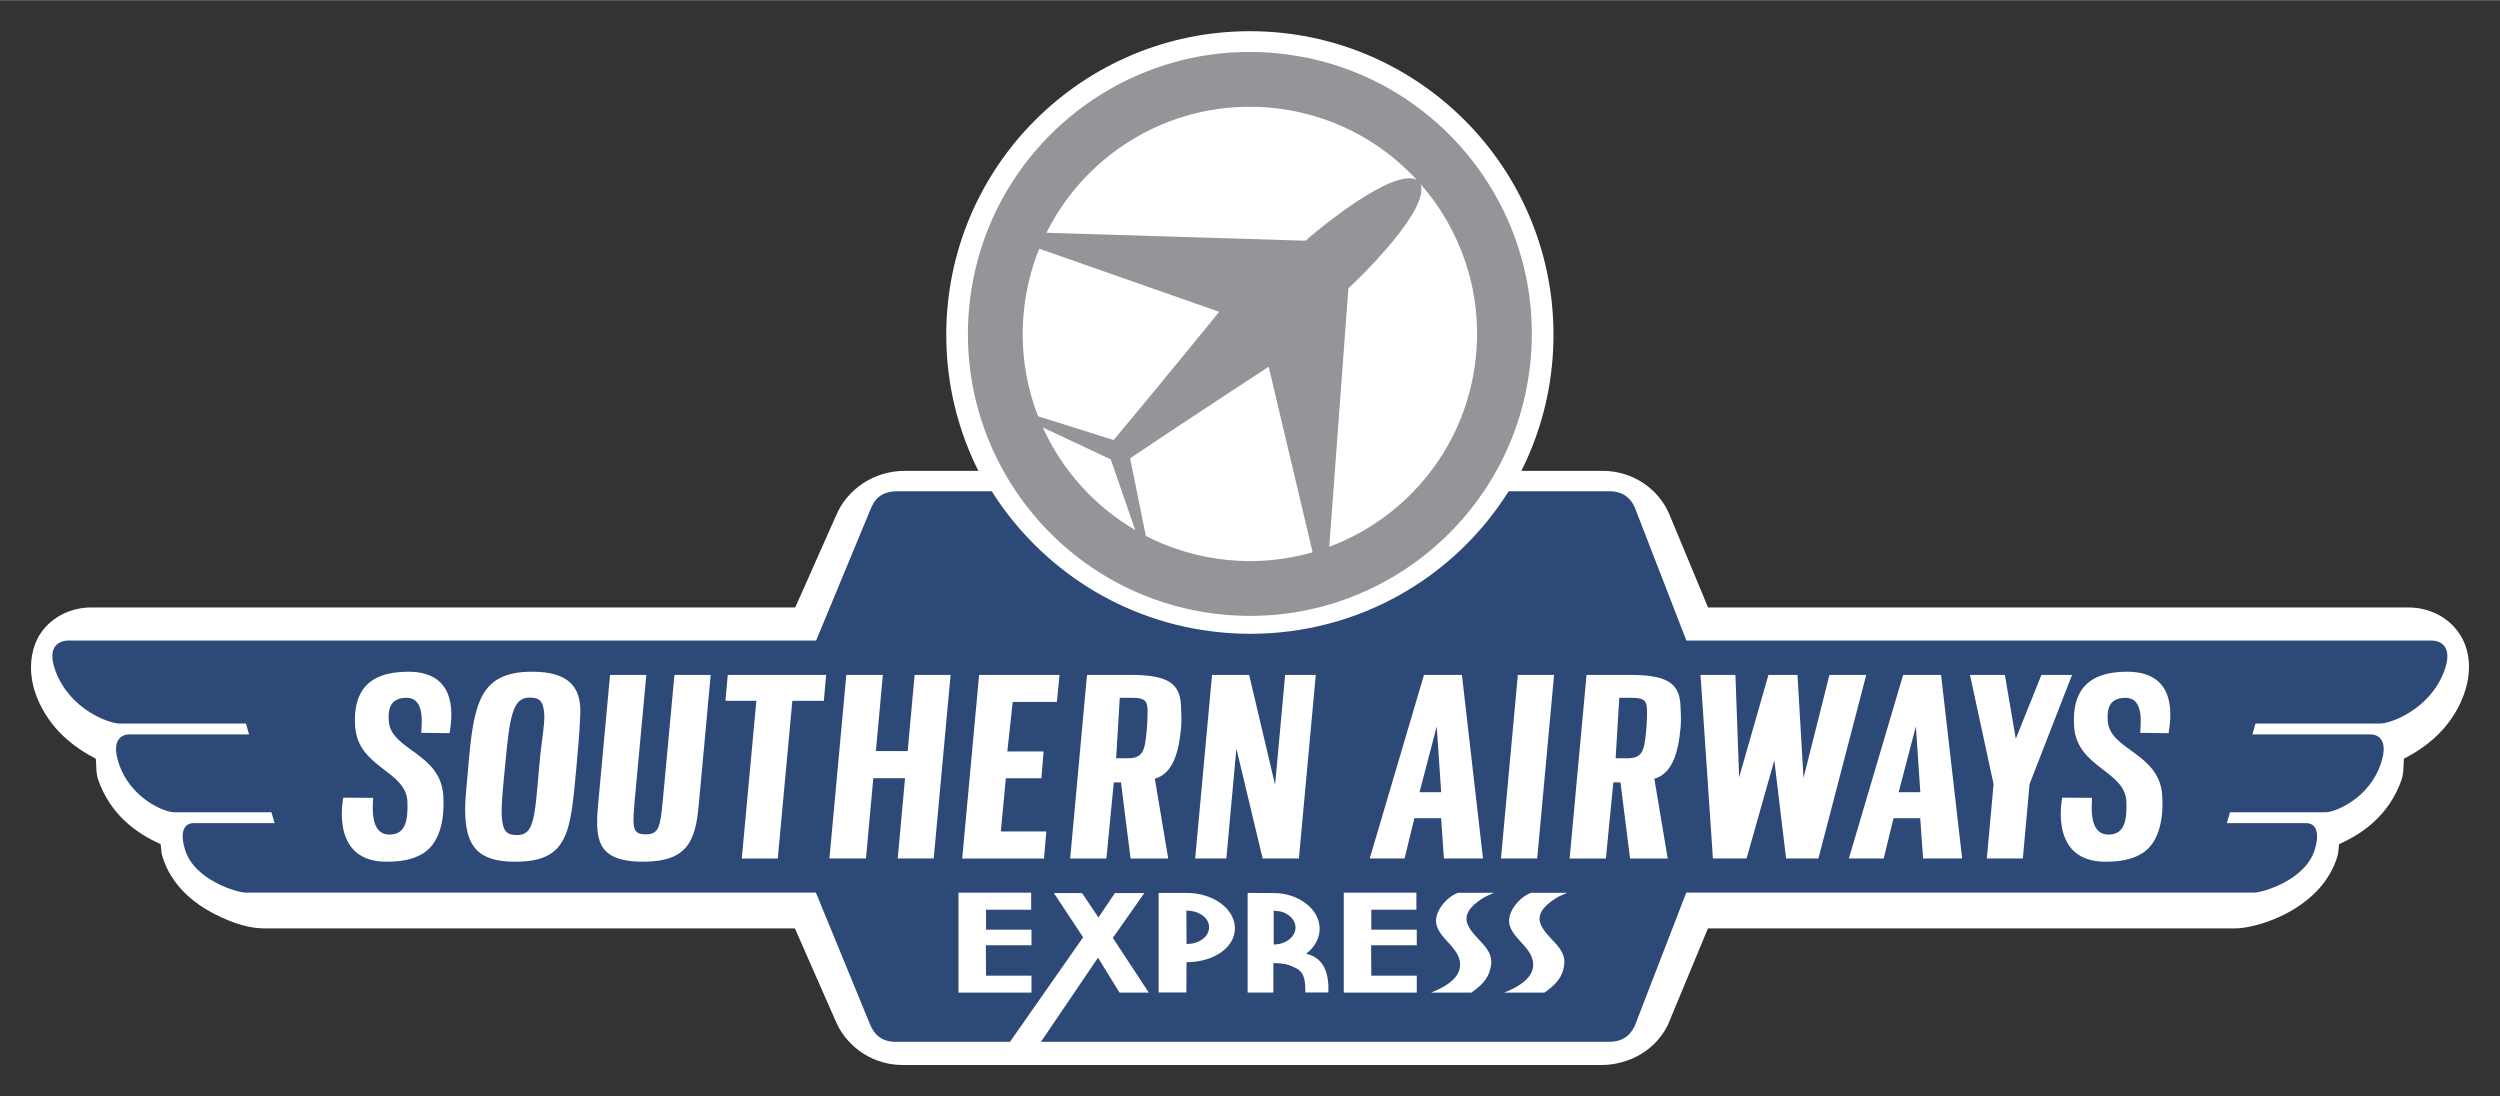
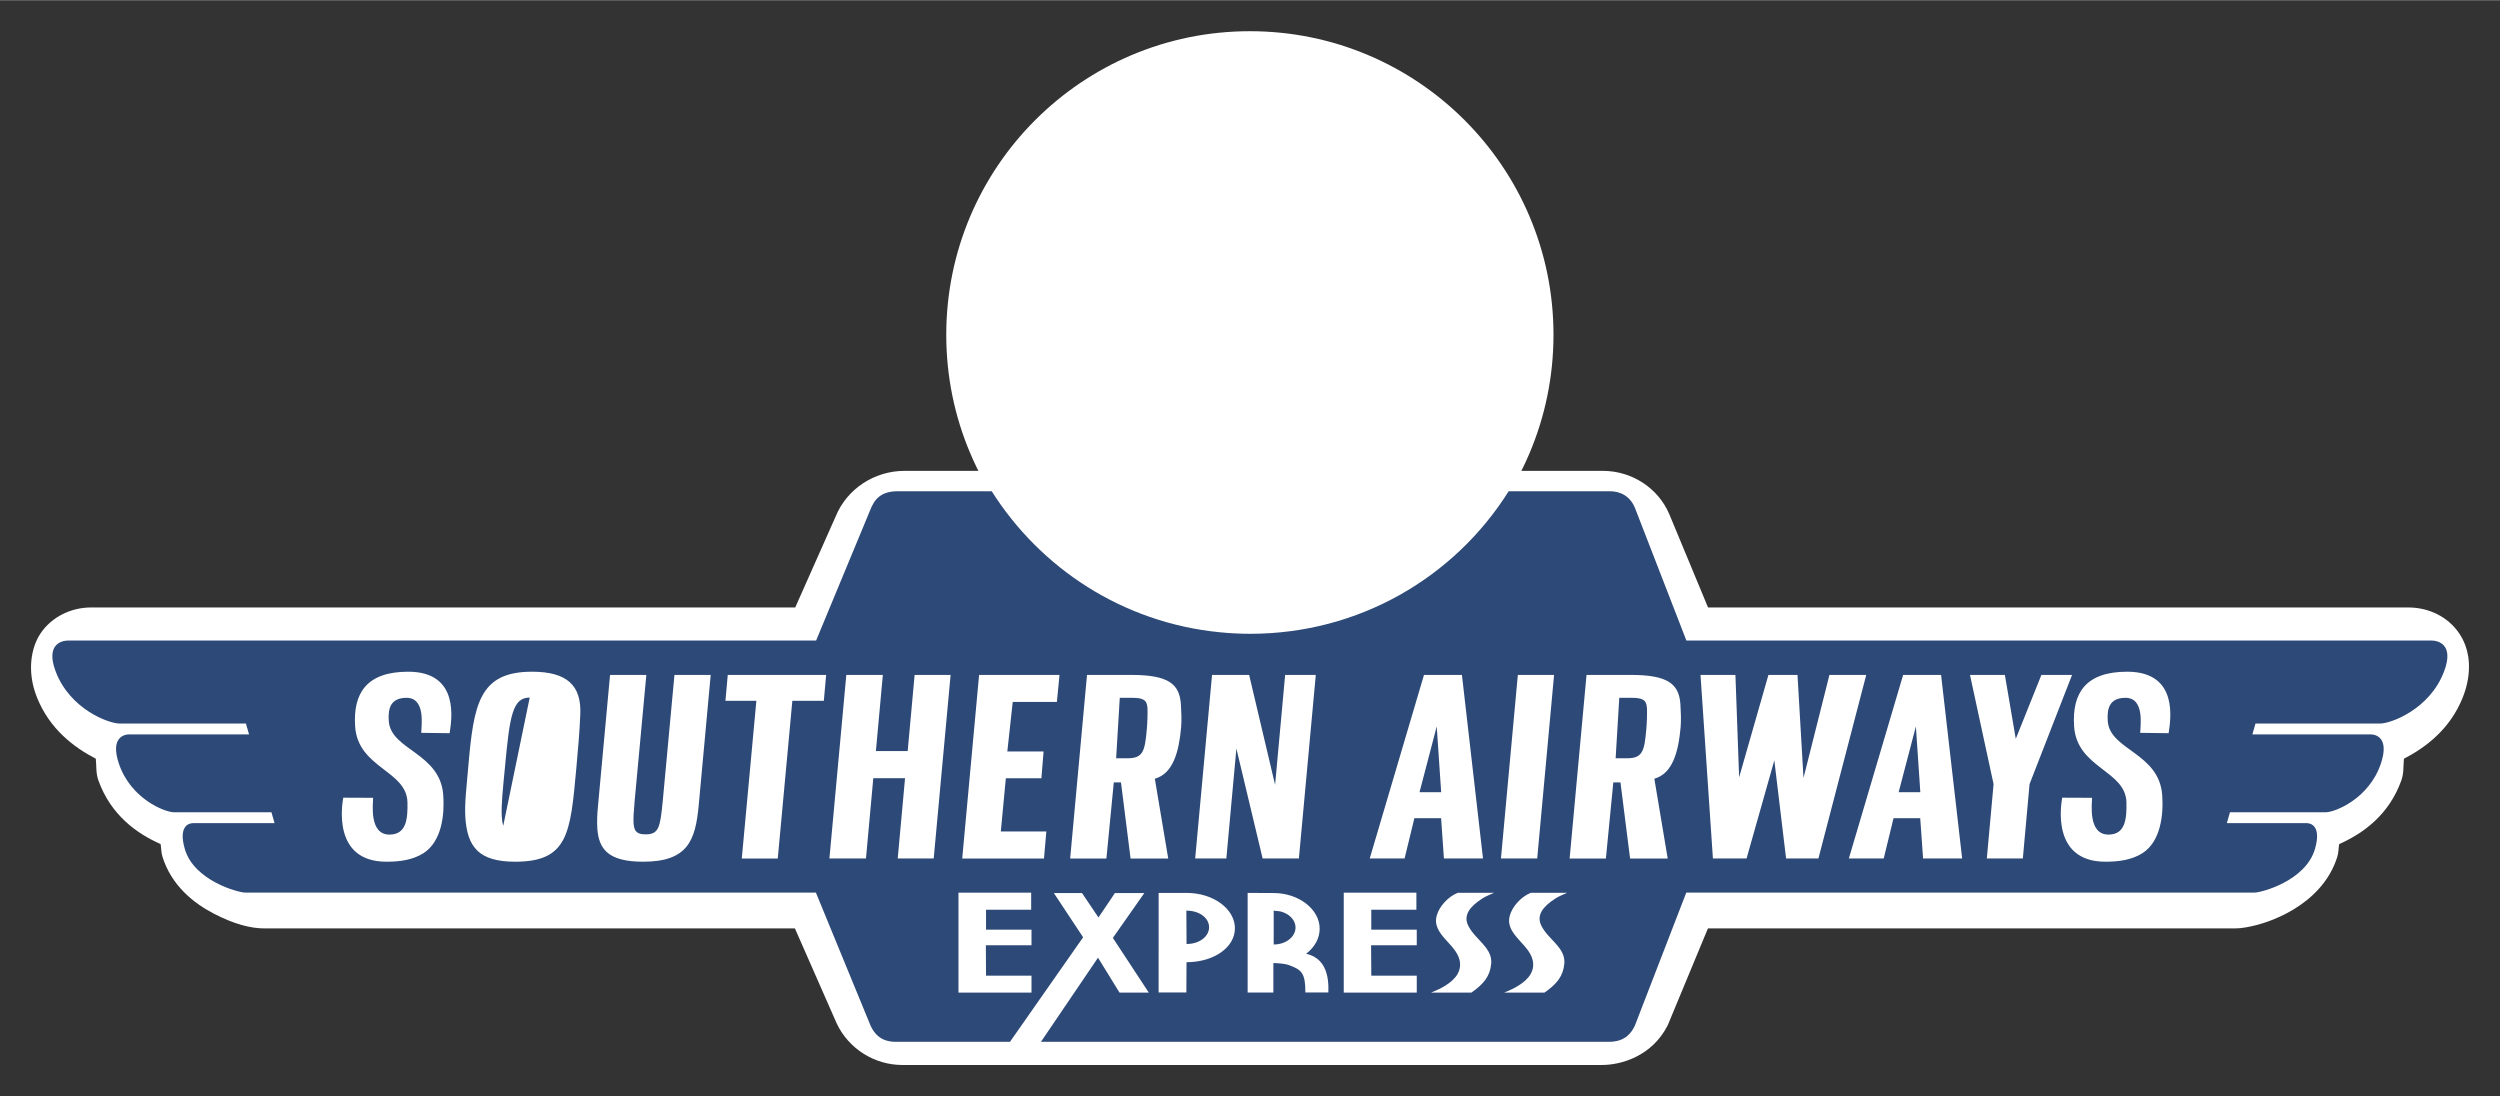
<svg xmlns="http://www.w3.org/2000/svg" id="svg1711" version="1.1" width="1024" height="449" viewBox="-1.978 -1.978 159.454 69.892">
  <rect x="-1.978" y="-1.978" width="159.454" height="69.892" fill="#333333" stroke="none" />
  <defs id="defs1708" />
  <path id="path342" d="m 55.727,28.041 c -1.932,0 -3.688,1.145 -4.408,2.916 -0.859,1.933 -1.718,3.865 -2.576,5.797 H 3.846 c -1.283,0 -2.518,0.585 -3.24,1.658 -0.568,0.842 -0.917,2.381 -0.213,4.113 0.803,1.975 2.307,3.133 3.74,3.877 0.045,0.459 -6.9e-4,0.918 0.162,1.375 0.793,2.217 2.446,3.396 3.971,4.07 0.046,0.272 0.035,0.543 0.121,0.816 0.573,1.831 1.997,2.962 3.283,3.625 1.286,0.663 2.318,0.938 3.244,0.938 h 33.809 c 0.884,2.009 1.768,4.02 2.652,6.029 l 0.008,0.018 0.008,0.018 c 0.764,1.617 2.414,2.645 4.182,2.645 h 7.164 1.938 35.52 c 1.234,0 3.188,-0.561 4.184,-2.51 l 0.027,-0.053 0.021,-0.053 c 0.842,-2.031 1.686,-4.062 2.529,-6.094 h 33.611 c 0.228,0 0.433,-0.024 0.668,-0.062 0.815,-0.135 1.93,-0.464 3.061,-1.143 1.13,-0.678 2.299,-1.754 2.801,-3.355 0.086,-0.276 0.076,-0.547 0.121,-0.82 1.523,-0.675 3.176,-1.852 3.969,-4.068 0.162,-0.455 0.117,-0.916 0.162,-1.375 1.434,-0.744 2.937,-1.902 3.74,-3.877 v -0.002 c 0.527,-1.299 0.5,-2.495 0.174,-3.361 -0.107,-0.285 -0.241,-0.536 -0.385,-0.75 -0.723,-1.075 -1.959,-1.658 -3.242,-1.658 h -44.672 c -0.823,-1.98 -1.644,-3.961 -2.467,-5.941 l -0.002,-0.006 -0.004,-0.006 c -0.716,-1.682 -2.406,-2.76 -4.236,-2.76 h -6.33 -1.535 l -0.855,1.273 c -2.952,4.391 -8.081,7.045 -13.77,7.045 -0.545,0 -1.099,-0.026 -1.645,-0.076 -5.047,-0.467 -9.452,-3.018 -12.139,-6.977 l -0.002,-0.002 -0.854,-1.264 h -1.529 z" style="color:#000000;font-style:normal;font-variant:normal;font-weight:normal;font-stretch:normal;font-size:medium;line-height:normal;font-family:sans-serif;font-variant-ligatures:normal;font-variant-position:normal;font-variant-caps:normal;font-variant-numeric:normal;font-variant-alternates:normal;font-feature-settings:normal;text-indent:0;text-align:start;text-decoration:none;text-decoration-line:none;text-decoration-style:solid;text-decoration-color:#000000;letter-spacing:normal;word-spacing:normal;text-transform:none;writing-mode:lr-tb;direction:ltr;text-orientation:mixed;dominant-baseline:auto;baseline-shift:baseline;text-anchor:start;white-space:normal;shape-padding:0;clip-rule:nonzero;display:inline;overflow:visible;visibility:visible;opacity:1;isolation:auto;mix-blend-mode:normal;color-interpolation:sRGB;color-interpolation-filters:linearRGB;solid-color:#000000;solid-opacity:1;vector-effect:none;fill:#ffffff;fill-opacity:1;fill-rule:nonzero;stroke:none;stroke-width:2.88;stroke-linecap:butt;stroke-linejoin:miter;stroke-miterlimit:10;stroke-dasharray:none;stroke-dashoffset:0;stroke-opacity:1;color-rendering:auto;image-rendering:auto;shape-rendering:auto;text-rendering:auto;enable-background:accumulate" />
  <path d="m 77.741,38.729 c 10.695,0 19.365,-8.669 19.365,-19.365 C 97.106,8.669 88.435,0 77.741,0 c -10.695,0 -19.365,8.669 -19.365,19.364 0,10.696 8.671,19.365 19.365,19.365" style="fill:#ffffff;fill-opacity:1;fill-rule:nonzero;stroke:none;stroke-width:1.333" id="path346" />
-   <path d="m 79.515,1.412 c -9.883,-0.98 -18.689,6.237 -19.669,16.12 -0.98,9.884 6.237,18.691 16.12,19.671 9.884,0.98 18.689,-6.237 19.669,-16.121 0.981,-9.883 -6.236,-18.689 -16.12,-19.669 m -0.344,3.477 c 3.673,0.364 6.891,2.072 9.212,4.588 -1.548,-0.768 -6.353,3.22 -7.092,3.885 l -16.525,-0.508 c 2.604,-5.233 8.244,-8.576 14.405,-7.965 m -15.848,12.988 c 0.14,-1.411 0.479,-2.755 0.984,-4.005 l 11.48,4.024 c 0,0 -4.756,5.832 -6.733,8.176 l -4.819,-1.512 c -0.803,-2.059 -1.145,-4.333 -0.912,-6.683 m 1.212,7.397 4.332,2.033 1.56,4.509 c -2.597,-1.52 -4.657,-3.817 -5.892,-6.543 m 11.776,8.451 c -1.873,-0.185 -3.628,-0.721 -5.205,-1.533 l -1.001,-4.952 c 2.539,-1.721 8.836,-5.841 8.836,-5.841 l 2.803,11.837 c -1.715,0.493 -3.549,0.676 -5.432,0.489 m 15.848,-12.988 c -0.564,5.685 -4.343,10.275 -9.356,12.148 l 1.221,-16.487 c 0.739,-0.665 5.209,-5.029 4.604,-6.648 2.553,2.909 3.943,6.829 3.531,10.987" style="fill:#939598;fill-opacity:1;fill-rule:nonzero;stroke:none;stroke-width:1.333" id="path350" />
-   <path id="path354" d="m 55.287,29.342 c -1.055,0 -1.491,0.48 -1.773,1.227 l -3.439,8.295 H 2.375 c -0.412,0 -1.462,0.229 -0.801,1.977 0.92,2.424 3.401,3.318 4.078,3.318 h 8.055 l 0.199,0.691 H 6.262 c -0.341,0 -1.21,0.212 -0.662,1.852 0.759,2.275 2.955,3.115 3.514,3.115 h 6.221 l 0.199,0.695 h -5.207 c -0.265,0 -0.942,0.191 -0.516,1.652 0.592,2.028 3.418,2.777 3.854,2.777 h 36.396 l 3.479,8.467 c 0.355,0.801 0.953,1.051 1.592,1.051 h 7.307 l 4.666,-6.668 -1.867,-2.822 h 1.797 l 1.049,1.559 1.049,-1.559 h 0.002 1.875 l -2.008,2.861 2.291,3.488 h -1.867 l -1.371,-2.225 -3.639,5.365 h 36.225 c 1.047,0 1.437,-0.576 1.654,-1.029 l 3.281,-8.488 h 36.242 c 0.436,0 3.262,-0.749 3.854,-2.777 0.427,-1.461 -0.252,-1.652 -0.518,-1.652 h -5.1 l 0.199,-0.695 h 6.115 c 0.56,0 2.754,-0.841 3.514,-3.115 0.547,-1.64 -0.321,-1.852 -0.662,-1.852 h -7.537 l 0.197,-0.691 h 7.947 c 0.677,0 3.161,-0.894 4.08,-3.318 0.663,-1.748 -0.391,-1.977 -0.803,-1.977 h -47.522 l -3.27,-8.434 c -0.323,-0.815 -0.987,-1.088 -1.609,-1.088 h -6.457 c -3.453,5.505 -9.56,9.092 -16.482,9.092 -0.647,0 -1.302,-0.034 -1.947,-0.098 -6.204,-0.615 -11.44,-4.095 -14.541,-8.994 z m -31.227,11.51 c 3.361,0 2.742,3.194 2.641,3.922 l -1.811,-0.023 c 0,-0.397 0.308,-2.234 -0.936,-2.234 -1.076,0 -1.183,0.758 -1.135,1.48 0.127,1.871 3.293,2.011 3.477,4.746 0.083,1.227 -0.091,2.94 -1.277,3.693 -0.688,0.424 -1.488,0.535 -2.35,0.535 -3.487,0 -2.817,-3.721 -2.752,-4.084 l 1.902,0.008 c 0,0.397 -0.268,2.346 1.047,2.346 1.079,0 1.167,-1.006 1.145,-2.053 -0.043,-2.047 -3.158,-2.175 -3.338,-4.846 -0.144,-2.139 0.751,-3.49 3.387,-3.49 z m 7.895,0 c 2.253,0 3.153,0.894 3.08,2.703 -0.052,1.255 -0.139,2.142 -0.258,3.494 -0.373,4.087 -0.51,5.922 -3.896,5.922 -2.323,0 -3.055,-0.943 -3.178,-2.83 -0.056,-0.88 0.078,-1.947 0.186,-3.221 0.345,-3.976 0.678,-6.068 4.066,-6.068 z m 101.744,0 c 3.361,0 2.742,3.194 2.641,3.922 l -1.811,-0.023 c 0,-0.397 0.308,-2.234 -0.938,-2.234 -1.076,0 -1.182,0.758 -1.133,1.48 0.125,1.871 3.291,2.011 3.475,4.746 0.083,1.227 -0.089,2.94 -1.275,3.693 -0.688,0.424 -1.49,0.535 -2.35,0.535 -3.488,0 -2.819,-3.721 -2.754,-4.084 l 1.902,0.008 c 0,0.397 -0.265,2.346 1.049,2.346 1.079,0 1.166,-1.006 1.145,-2.053 -0.044,-2.047 -3.158,-2.175 -3.338,-4.846 -0.144,-2.139 0.751,-3.49 3.387,-3.49 z M 36.932,41.057 h 2.314 l -0.748,8.062 c -0.06,0.707 -0.087,1.085 -0.064,1.416 0.036,0.533 0.243,0.691 0.781,0.691 0.843,0 0.916,-0.489 1.076,-2.107 l 0.748,-8.062 h 2.312 l -0.766,8.33 c -0.208,2.247 -0.71,3.584 -3.543,3.584 -2.169,0 -2.83,-0.754 -2.922,-2.121 -0.029,-0.44 -0.008,-0.914 0.045,-1.463 z m 7.508,0 h 6.275 l -0.148,1.65 h -2.008 l -0.93,10.059 h -2.295 l 0.93,-10.059 h -1.973 z m 7.561,0 h 2.33 l -0.443,4.855 h 2.027 l 0.443,-4.855 h 2.295 l -1.078,11.709 h -2.295 l 0.467,-5.123 h -2.025 l -0.467,5.123 h -2.332 z m 8.469,0 h 5.129 l -0.168,1.725 h -2.816 l -0.344,3.156 h 2.312 l -0.139,1.711 h -2.268 l -0.32,3.391 h 2.902 l -0.148,1.727 h -5.217 z m 6.883,0 h 2.832 c 2.367,0 3.07,0.581 3.156,1.869 0.023,0.331 0.058,1.045 0.016,1.469 -0.144,1.588 -0.516,2.954 -1.678,3.283 l 0.854,5.088 h -2.402 l -0.611,-4.852 h -0.459 l -0.471,4.852 h -2.312 z m 7.975,0 h 2.367 l 1.654,7.01 0.641,-7.01 h 1.955 l -1.078,11.709 h -2.312 l -1.674,-7.01 -0.641,7.01 h -1.988 z m 13.518,0 h 2.42 l 1.344,11.709 h -2.492 l -0.18,-2.57 h -1.705 l -0.625,2.57 h -2.223 z m 5.986,0 h 2.311 l -1.076,11.709 h -2.312 z m 4.381,0 h 2.832 c 2.367,0 3.068,0.581 3.156,1.869 0.021,0.331 0.058,1.045 0.014,1.469 -0.144,1.588 -0.514,2.954 -1.676,3.283 l 0.852,5.088 h -2.4 l -0.613,-4.852 h -0.457 l -0.473,4.852 h -2.313 z m 7.27,0 h 2.227 l 0.236,6.531 1.869,-6.531 h 1.854 l 0.383,6.574 1.654,-6.574 h 2.348 l -3.051,11.709 h -2.062 l -0.75,-6.258 -1.771,6.258 h -2.146 z m 12.924,0 h 2.42 l 1.344,11.709 h -2.492 l -0.182,-2.57 h -1.703 l -0.625,2.57 h -2.225 z m 4.264,0 h 2.225 l 0.695,4.076 1.635,-4.076 h 1.955 l -2.711,6.965 -0.428,4.744 h -2.297 l 0.43,-4.744 z m -91.863,1.445 c -0.136,0 -0.258,0.018 -0.367,0.055 -0.11,0.037 -0.206,0.094 -0.293,0.172 -0.087,0.078 -0.165,0.177 -0.234,0.301 -0.139,0.247 -0.246,0.588 -0.336,1.041 -0.045,0.227 -0.086,0.481 -0.125,0.766 -0.077,0.569 -0.145,1.259 -0.221,2.084 -0.073,0.747 -0.135,1.37 -0.174,1.893 v 0.002 c -0.038,0.521 -0.053,0.942 -0.031,1.279 0.016,0.243 0.045,0.438 0.09,0.594 v 0.002 c 0.09,0.31 0.245,0.465 0.479,0.533 0.117,0.034 0.255,0.047 0.414,0.047 1.082,-0.001 1.118,-1.082 1.404,-4.381 0.102,-1.214 0.256,-2.101 0.309,-2.754 0.017,-0.218 0.023,-0.409 0.012,-0.578 -0.014,-0.217 -0.041,-0.391 -0.084,-0.531 -0.042,-0.139 -0.1,-0.243 -0.174,-0.32 -0.075,-0.078 -0.167,-0.129 -0.277,-0.16 -0.111,-0.031 -0.24,-0.043 -0.391,-0.043 z m 37.635,0.016 -0.232,3.855 h 0.734 c 1.004,0 1.097,-0.486 1.221,-1.838 0.044,-0.424 0.059,-1.137 0.043,-1.373 -0.035,-0.519 -0.277,-0.645 -1.012,-0.645 z m 31.859,0 -0.232,3.855 h 0.734 c 1.004,0 1.097,-0.486 1.221,-1.838 0.043,-0.424 0.057,-1.137 0.041,-1.373 -0.035,-0.519 -0.275,-0.645 -1.01,-0.645 z m -11.643,1.824 -1.098,4.195 h 1.381 z m 30.561,0 -1.1,4.197 h 1.383 z M 59.155,54.945 h 0.002 4.633 0.002 v 1.088 h -0.002 -2.877 v 1.273 h 2.9 v 0.992 h -2.912 l 0.012,1.939 h 2.9 v 1.08 h -4.656 -0.002 z m 24.574,0 h 4.633 v 1.088 h -2.877 v 1.273 h 2.898 0.002 v 0.992 h -0.002 -2.91 l 0.012,1.939 h 2.898 0.002 v 1.08 h -0.002 -4.654 z m 7.277,0.008 h 2.307 c -0.001,7e-4 -0.002,0.001 -0.004,0.002 h 0.004 c -0.28,0.135 -0.496,0.199 -0.752,0.365 -0.2,0.129 -0.378,0.261 -0.525,0.396 -0.147,0.136 -0.266,0.275 -0.348,0.42 -2.3e-4,4e-4 2.2e-4,0.002 0,0.002 -0.163,0.29 -0.184,0.6 -0.006,0.938 0.056,0.109 0.121,0.213 0.193,0.312 0.072,0.099 0.152,0.194 0.234,0.287 3.3e-4,3.8e-4 -3.3e-4,0.002 0,0.002 0.164,0.186 0.339,0.362 0.498,0.543 3.1e-4,3.5e-4 -3.1e-4,0.002 0,0.002 0.079,0.09 0.155,0.181 0.223,0.275 0.203,0.284 0.336,0.595 0.303,0.977 -0.076,0.803 -0.47,1.288 -1.26,1.844 h -2.572 c 0.002,-8.6e-4 0.37,-0.152 0.572,-0.254 0.867,-0.445 1.311,-0.969 1.273,-1.605 -0.064,-1.192 -1.834,-1.787 -1.49,-3.043 0.038,-0.144 0.102,-0.293 0.186,-0.438 2.6e-4,-4.4e-4 -2.5e-4,-0.002 0,-0.002 0.084,-0.145 0.19,-0.285 0.309,-0.416 0.119,-0.131 0.253,-0.252 0.396,-0.355 7.3e-4,-5.2e-4 10e-4,-10e-4 0.002,-0.002 0.144,-0.103 0.298,-0.189 0.457,-0.25 z m 4.662,0 h 2.307 c -0.001,7e-4 -0.002,0.001 -0.004,0.002 h 0.004 c -0.28,0.135 -0.497,0.199 -0.752,0.365 -0.201,0.129 -0.377,0.261 -0.525,0.396 -0.147,0.136 -0.266,0.275 -0.348,0.42 -4.2e-4,7.3e-4 -0.002,10e-4 -0.002,0.002 -0.04,0.072 -0.072,0.146 -0.094,0.221 -0.044,0.15 -0.049,0.306 -0.008,0.469 0.021,0.081 0.053,0.164 0.098,0.248 0.056,0.109 0.121,0.213 0.193,0.312 0.072,0.099 0.152,0.194 0.234,0.287 3.3e-4,3.8e-4 -3.3e-4,0.002 0,0.002 0.246,0.279 0.52,0.536 0.723,0.82 0.068,0.095 0.127,0.192 0.176,0.295 0.097,0.204 0.149,0.427 0.127,0.682 -0.077,0.803 -0.471,1.288 -1.262,1.844 h -2.572 c 0.002,-8.5e-4 0.369,-0.152 0.572,-0.254 0.867,-0.445 1.312,-0.969 1.273,-1.605 -0.064,-1.192 -1.834,-1.787 -1.49,-3.043 0.038,-0.144 0.102,-0.293 0.186,-0.438 2.6e-4,-4.4e-4 -2.5e-4,-0.002 0,-0.002 0.084,-0.145 0.19,-0.285 0.309,-0.416 0.239,-0.263 0.536,-0.485 0.855,-0.607 z m -23.746,0.008 h 1.779 c 0.428,0 0.835,0.063 1.205,0.178 0.37,0.115 0.702,0.282 0.98,0.486 0.14,0.103 0.264,0.215 0.375,0.336 0.331,0.36 0.525,0.793 0.525,1.258 0,0.619 -0.343,1.159 -0.9,1.545 -0.418,0.289 -0.956,0.491 -1.561,0.574 -0.202,0.028 -0.411,0.043 -0.625,0.043 v 0.01 l -0.01,1.92 h -0.002 -1.768 z m 5.676,0 1.66,0.008 c 1.6,0 2.934,1.033 2.934,2.273 0,0.628 -0.328,1.192 -0.861,1.598 0.757,0.173 1.136,0.66 1.305,1.273 0.034,0.122 0.06,0.25 0.078,0.381 0.036,0.262 0.043,0.538 0.033,0.816 -2e-5,6.7e-4 2e-5,0.001 0,0.002 h -1.467 c 1e-5,-8e-4 0,-10e-4 0,-0.002 0.002,-0.307 -0.012,-0.551 -0.047,-0.748 -1.2e-4,-6.9e-4 1.2e-4,-0.001 0,-0.002 -0.017,-0.098 -0.041,-0.184 -0.068,-0.262 -2.2e-4,-5.9e-4 2.1e-4,-0.001 0,-0.002 -0.028,-0.078 -0.06,-0.146 -0.1,-0.207 -0.159,-0.244 -0.416,-0.368 -0.801,-0.512 -0.339,-0.127 -0.852,-0.135 -1.025,-0.143 v 1.883 h -1.641 z m -3.908,1.129 0.012,2.129 c 0.412,0 0.771,-0.119 1.027,-0.312 0.256,-0.194 0.41,-0.462 0.41,-0.76 0,-0.298 -0.157,-0.562 -0.416,-0.752 -0.26,-0.19 -0.622,-0.305 -1.033,-0.305 z m 5.57,0 v 2.162 c 0.768,-8.5e-4 1.393,-0.487 1.393,-1.082 0,-0.074 -0.011,-0.147 -0.029,-0.217 -0.018,-0.07 -0.043,-0.137 -0.078,-0.201 -4.3e-4,-7.8e-4 -0.002,-10e-4 -0.002,-0.002 -0.07,-0.128 -0.172,-0.244 -0.297,-0.342 -6.7e-4,-5.2e-4 -10e-4,-10e-4 -0.002,-0.002 -0.126,-0.097 -0.276,-0.176 -0.441,-0.23 -0.141,-0.046 -0.299,-0.064 -0.459,-0.072 -0.029,-0.002 -0.054,-0.014 -0.084,-0.014 z" style="fill:#2d4977;fill-opacity:1;fill-rule:nonzero;stroke:none;stroke-width:1.333" />
+   <path id="path354" d="m 55.287,29.342 c -1.055,0 -1.491,0.48 -1.773,1.227 l -3.439,8.295 H 2.375 c -0.412,0 -1.462,0.229 -0.801,1.977 0.92,2.424 3.401,3.318 4.078,3.318 h 8.055 l 0.199,0.691 H 6.262 c -0.341,0 -1.21,0.212 -0.662,1.852 0.759,2.275 2.955,3.115 3.514,3.115 h 6.221 l 0.199,0.695 h -5.207 c -0.265,0 -0.942,0.191 -0.516,1.652 0.592,2.028 3.418,2.777 3.854,2.777 h 36.396 l 3.479,8.467 c 0.355,0.801 0.953,1.051 1.592,1.051 h 7.307 l 4.666,-6.668 -1.867,-2.822 h 1.797 l 1.049,1.559 1.049,-1.559 h 0.002 1.875 l -2.008,2.861 2.291,3.488 h -1.867 l -1.371,-2.225 -3.639,5.365 h 36.225 c 1.047,0 1.437,-0.576 1.654,-1.029 l 3.281,-8.488 h 36.242 c 0.436,0 3.262,-0.749 3.854,-2.777 0.427,-1.461 -0.252,-1.652 -0.518,-1.652 h -5.1 l 0.199,-0.695 h 6.115 c 0.56,0 2.754,-0.841 3.514,-3.115 0.547,-1.64 -0.321,-1.852 -0.662,-1.852 h -7.537 l 0.197,-0.691 h 7.947 c 0.677,0 3.161,-0.894 4.08,-3.318 0.663,-1.748 -0.391,-1.977 -0.803,-1.977 h -47.522 l -3.27,-8.434 c -0.323,-0.815 -0.987,-1.088 -1.609,-1.088 h -6.457 c -3.453,5.505 -9.56,9.092 -16.482,9.092 -0.647,0 -1.302,-0.034 -1.947,-0.098 -6.204,-0.615 -11.44,-4.095 -14.541,-8.994 z m -31.227,11.51 c 3.361,0 2.742,3.194 2.641,3.922 l -1.811,-0.023 c 0,-0.397 0.308,-2.234 -0.936,-2.234 -1.076,0 -1.183,0.758 -1.135,1.48 0.127,1.871 3.293,2.011 3.477,4.746 0.083,1.227 -0.091,2.94 -1.277,3.693 -0.688,0.424 -1.488,0.535 -2.35,0.535 -3.487,0 -2.817,-3.721 -2.752,-4.084 l 1.902,0.008 c 0,0.397 -0.268,2.346 1.047,2.346 1.079,0 1.167,-1.006 1.145,-2.053 -0.043,-2.047 -3.158,-2.175 -3.338,-4.846 -0.144,-2.139 0.751,-3.49 3.387,-3.49 z m 7.895,0 c 2.253,0 3.153,0.894 3.08,2.703 -0.052,1.255 -0.139,2.142 -0.258,3.494 -0.373,4.087 -0.51,5.922 -3.896,5.922 -2.323,0 -3.055,-0.943 -3.178,-2.83 -0.056,-0.88 0.078,-1.947 0.186,-3.221 0.345,-3.976 0.678,-6.068 4.066,-6.068 z m 101.744,0 c 3.361,0 2.742,3.194 2.641,3.922 l -1.811,-0.023 c 0,-0.397 0.308,-2.234 -0.938,-2.234 -1.076,0 -1.182,0.758 -1.133,1.48 0.125,1.871 3.291,2.011 3.475,4.746 0.083,1.227 -0.089,2.94 -1.275,3.693 -0.688,0.424 -1.49,0.535 -2.35,0.535 -3.488,0 -2.819,-3.721 -2.754,-4.084 l 1.902,0.008 c 0,0.397 -0.265,2.346 1.049,2.346 1.079,0 1.166,-1.006 1.145,-2.053 -0.044,-2.047 -3.158,-2.175 -3.338,-4.846 -0.144,-2.139 0.751,-3.49 3.387,-3.49 z M 36.932,41.057 h 2.314 l -0.748,8.062 c -0.06,0.707 -0.087,1.085 -0.064,1.416 0.036,0.533 0.243,0.691 0.781,0.691 0.843,0 0.916,-0.489 1.076,-2.107 l 0.748,-8.062 h 2.312 l -0.766,8.33 c -0.208,2.247 -0.71,3.584 -3.543,3.584 -2.169,0 -2.83,-0.754 -2.922,-2.121 -0.029,-0.44 -0.008,-0.914 0.045,-1.463 z m 7.508,0 h 6.275 l -0.148,1.65 h -2.008 l -0.93,10.059 h -2.295 l 0.93,-10.059 h -1.973 z m 7.561,0 h 2.33 l -0.443,4.855 h 2.027 l 0.443,-4.855 h 2.295 l -1.078,11.709 h -2.295 l 0.467,-5.123 h -2.025 l -0.467,5.123 h -2.332 z m 8.469,0 h 5.129 l -0.168,1.725 h -2.816 l -0.344,3.156 h 2.312 l -0.139,1.711 h -2.268 l -0.32,3.391 h 2.902 l -0.148,1.727 h -5.217 z m 6.883,0 h 2.832 c 2.367,0 3.07,0.581 3.156,1.869 0.023,0.331 0.058,1.045 0.016,1.469 -0.144,1.588 -0.516,2.954 -1.678,3.283 l 0.854,5.088 h -2.402 l -0.611,-4.852 h -0.459 l -0.471,4.852 h -2.312 z m 7.975,0 h 2.367 l 1.654,7.01 0.641,-7.01 h 1.955 l -1.078,11.709 h -2.312 l -1.674,-7.01 -0.641,7.01 h -1.988 z m 13.518,0 h 2.42 l 1.344,11.709 h -2.492 l -0.18,-2.57 h -1.705 l -0.625,2.57 h -2.223 z m 5.986,0 h 2.311 l -1.076,11.709 h -2.312 z m 4.381,0 h 2.832 c 2.367,0 3.068,0.581 3.156,1.869 0.021,0.331 0.058,1.045 0.014,1.469 -0.144,1.588 -0.514,2.954 -1.676,3.283 l 0.852,5.088 h -2.4 l -0.613,-4.852 h -0.457 l -0.473,4.852 h -2.313 z m 7.27,0 h 2.227 l 0.236,6.531 1.869,-6.531 h 1.854 l 0.383,6.574 1.654,-6.574 h 2.348 l -3.051,11.709 h -2.062 l -0.75,-6.258 -1.771,6.258 h -2.146 z m 12.924,0 h 2.42 l 1.344,11.709 h -2.492 l -0.182,-2.57 h -1.703 l -0.625,2.57 h -2.225 z m 4.264,0 h 2.225 l 0.695,4.076 1.635,-4.076 h 1.955 l -2.711,6.965 -0.428,4.744 h -2.297 l 0.43,-4.744 z m -91.863,1.445 c -0.136,0 -0.258,0.018 -0.367,0.055 -0.11,0.037 -0.206,0.094 -0.293,0.172 -0.087,0.078 -0.165,0.177 -0.234,0.301 -0.139,0.247 -0.246,0.588 -0.336,1.041 -0.045,0.227 -0.086,0.481 -0.125,0.766 -0.077,0.569 -0.145,1.259 -0.221,2.084 -0.073,0.747 -0.135,1.37 -0.174,1.893 v 0.002 c -0.038,0.521 -0.053,0.942 -0.031,1.279 0.016,0.243 0.045,0.438 0.09,0.594 v 0.002 z m 37.635,0.016 -0.232,3.855 h 0.734 c 1.004,0 1.097,-0.486 1.221,-1.838 0.044,-0.424 0.059,-1.137 0.043,-1.373 -0.035,-0.519 -0.277,-0.645 -1.012,-0.645 z m 31.859,0 -0.232,3.855 h 0.734 c 1.004,0 1.097,-0.486 1.221,-1.838 0.043,-0.424 0.057,-1.137 0.041,-1.373 -0.035,-0.519 -0.275,-0.645 -1.01,-0.645 z m -11.643,1.824 -1.098,4.195 h 1.381 z m 30.561,0 -1.1,4.197 h 1.383 z M 59.155,54.945 h 0.002 4.633 0.002 v 1.088 h -0.002 -2.877 v 1.273 h 2.9 v 0.992 h -2.912 l 0.012,1.939 h 2.9 v 1.08 h -4.656 -0.002 z m 24.574,0 h 4.633 v 1.088 h -2.877 v 1.273 h 2.898 0.002 v 0.992 h -0.002 -2.91 l 0.012,1.939 h 2.898 0.002 v 1.08 h -0.002 -4.654 z m 7.277,0.008 h 2.307 c -0.001,7e-4 -0.002,0.001 -0.004,0.002 h 0.004 c -0.28,0.135 -0.496,0.199 -0.752,0.365 -0.2,0.129 -0.378,0.261 -0.525,0.396 -0.147,0.136 -0.266,0.275 -0.348,0.42 -2.3e-4,4e-4 2.2e-4,0.002 0,0.002 -0.163,0.29 -0.184,0.6 -0.006,0.938 0.056,0.109 0.121,0.213 0.193,0.312 0.072,0.099 0.152,0.194 0.234,0.287 3.3e-4,3.8e-4 -3.3e-4,0.002 0,0.002 0.164,0.186 0.339,0.362 0.498,0.543 3.1e-4,3.5e-4 -3.1e-4,0.002 0,0.002 0.079,0.09 0.155,0.181 0.223,0.275 0.203,0.284 0.336,0.595 0.303,0.977 -0.076,0.803 -0.47,1.288 -1.26,1.844 h -2.572 c 0.002,-8.6e-4 0.37,-0.152 0.572,-0.254 0.867,-0.445 1.311,-0.969 1.273,-1.605 -0.064,-1.192 -1.834,-1.787 -1.49,-3.043 0.038,-0.144 0.102,-0.293 0.186,-0.438 2.6e-4,-4.4e-4 -2.5e-4,-0.002 0,-0.002 0.084,-0.145 0.19,-0.285 0.309,-0.416 0.119,-0.131 0.253,-0.252 0.396,-0.355 7.3e-4,-5.2e-4 10e-4,-10e-4 0.002,-0.002 0.144,-0.103 0.298,-0.189 0.457,-0.25 z m 4.662,0 h 2.307 c -0.001,7e-4 -0.002,0.001 -0.004,0.002 h 0.004 c -0.28,0.135 -0.497,0.199 -0.752,0.365 -0.201,0.129 -0.377,0.261 -0.525,0.396 -0.147,0.136 -0.266,0.275 -0.348,0.42 -4.2e-4,7.3e-4 -0.002,10e-4 -0.002,0.002 -0.04,0.072 -0.072,0.146 -0.094,0.221 -0.044,0.15 -0.049,0.306 -0.008,0.469 0.021,0.081 0.053,0.164 0.098,0.248 0.056,0.109 0.121,0.213 0.193,0.312 0.072,0.099 0.152,0.194 0.234,0.287 3.3e-4,3.8e-4 -3.3e-4,0.002 0,0.002 0.246,0.279 0.52,0.536 0.723,0.82 0.068,0.095 0.127,0.192 0.176,0.295 0.097,0.204 0.149,0.427 0.127,0.682 -0.077,0.803 -0.471,1.288 -1.262,1.844 h -2.572 c 0.002,-8.5e-4 0.369,-0.152 0.572,-0.254 0.867,-0.445 1.312,-0.969 1.273,-1.605 -0.064,-1.192 -1.834,-1.787 -1.49,-3.043 0.038,-0.144 0.102,-0.293 0.186,-0.438 2.6e-4,-4.4e-4 -2.5e-4,-0.002 0,-0.002 0.084,-0.145 0.19,-0.285 0.309,-0.416 0.239,-0.263 0.536,-0.485 0.855,-0.607 z m -23.746,0.008 h 1.779 c 0.428,0 0.835,0.063 1.205,0.178 0.37,0.115 0.702,0.282 0.98,0.486 0.14,0.103 0.264,0.215 0.375,0.336 0.331,0.36 0.525,0.793 0.525,1.258 0,0.619 -0.343,1.159 -0.9,1.545 -0.418,0.289 -0.956,0.491 -1.561,0.574 -0.202,0.028 -0.411,0.043 -0.625,0.043 v 0.01 l -0.01,1.92 h -0.002 -1.768 z m 5.676,0 1.66,0.008 c 1.6,0 2.934,1.033 2.934,2.273 0,0.628 -0.328,1.192 -0.861,1.598 0.757,0.173 1.136,0.66 1.305,1.273 0.034,0.122 0.06,0.25 0.078,0.381 0.036,0.262 0.043,0.538 0.033,0.816 -2e-5,6.7e-4 2e-5,0.001 0,0.002 h -1.467 c 1e-5,-8e-4 0,-10e-4 0,-0.002 0.002,-0.307 -0.012,-0.551 -0.047,-0.748 -1.2e-4,-6.9e-4 1.2e-4,-0.001 0,-0.002 -0.017,-0.098 -0.041,-0.184 -0.068,-0.262 -2.2e-4,-5.9e-4 2.1e-4,-0.001 0,-0.002 -0.028,-0.078 -0.06,-0.146 -0.1,-0.207 -0.159,-0.244 -0.416,-0.368 -0.801,-0.512 -0.339,-0.127 -0.852,-0.135 -1.025,-0.143 v 1.883 h -1.641 z m -3.908,1.129 0.012,2.129 c 0.412,0 0.771,-0.119 1.027,-0.312 0.256,-0.194 0.41,-0.462 0.41,-0.76 0,-0.298 -0.157,-0.562 -0.416,-0.752 -0.26,-0.19 -0.622,-0.305 -1.033,-0.305 z m 5.57,0 v 2.162 c 0.768,-8.5e-4 1.393,-0.487 1.393,-1.082 0,-0.074 -0.011,-0.147 -0.029,-0.217 -0.018,-0.07 -0.043,-0.137 -0.078,-0.201 -4.3e-4,-7.8e-4 -0.002,-10e-4 -0.002,-0.002 -0.07,-0.128 -0.172,-0.244 -0.297,-0.342 -6.7e-4,-5.2e-4 -10e-4,-10e-4 -0.002,-0.002 -0.126,-0.097 -0.276,-0.176 -0.441,-0.23 -0.141,-0.046 -0.299,-0.064 -0.459,-0.072 -0.029,-0.002 -0.054,-0.014 -0.084,-0.014 z" style="fill:#2d4977;fill-opacity:1;fill-rule:nonzero;stroke:none;stroke-width:1.333" />
</svg>